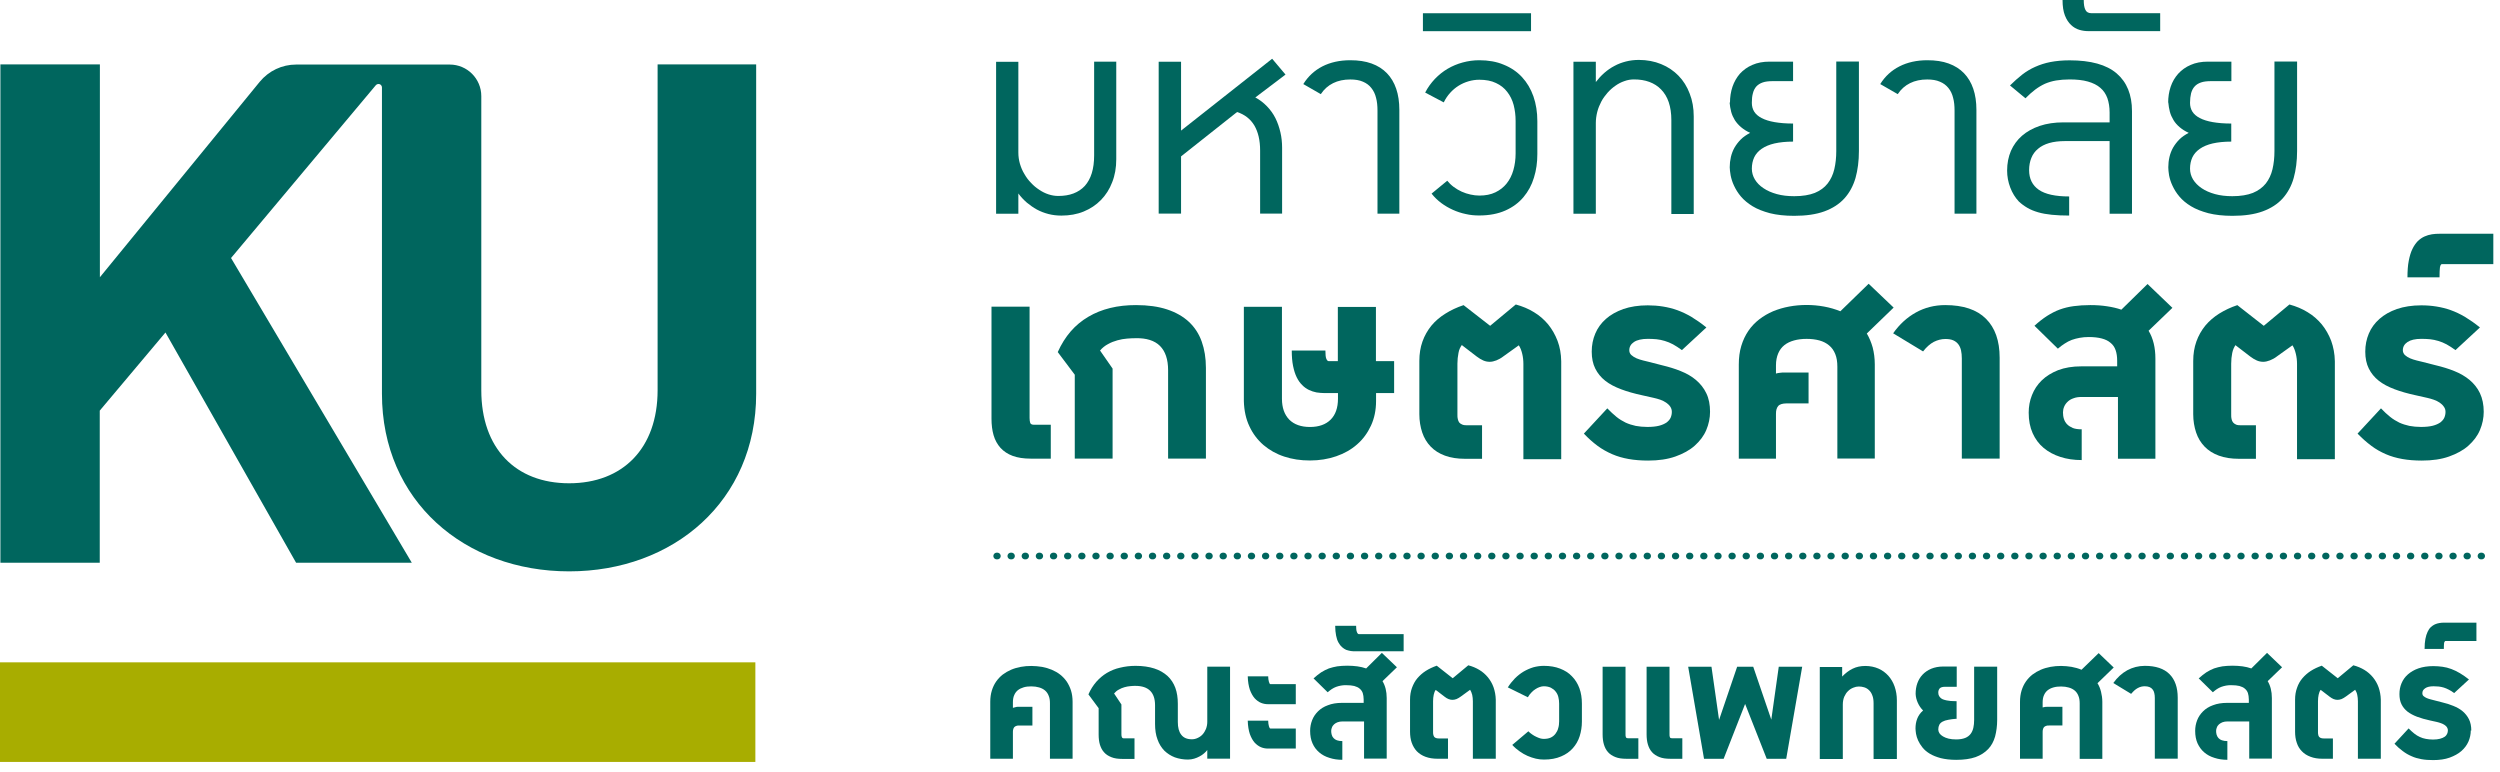
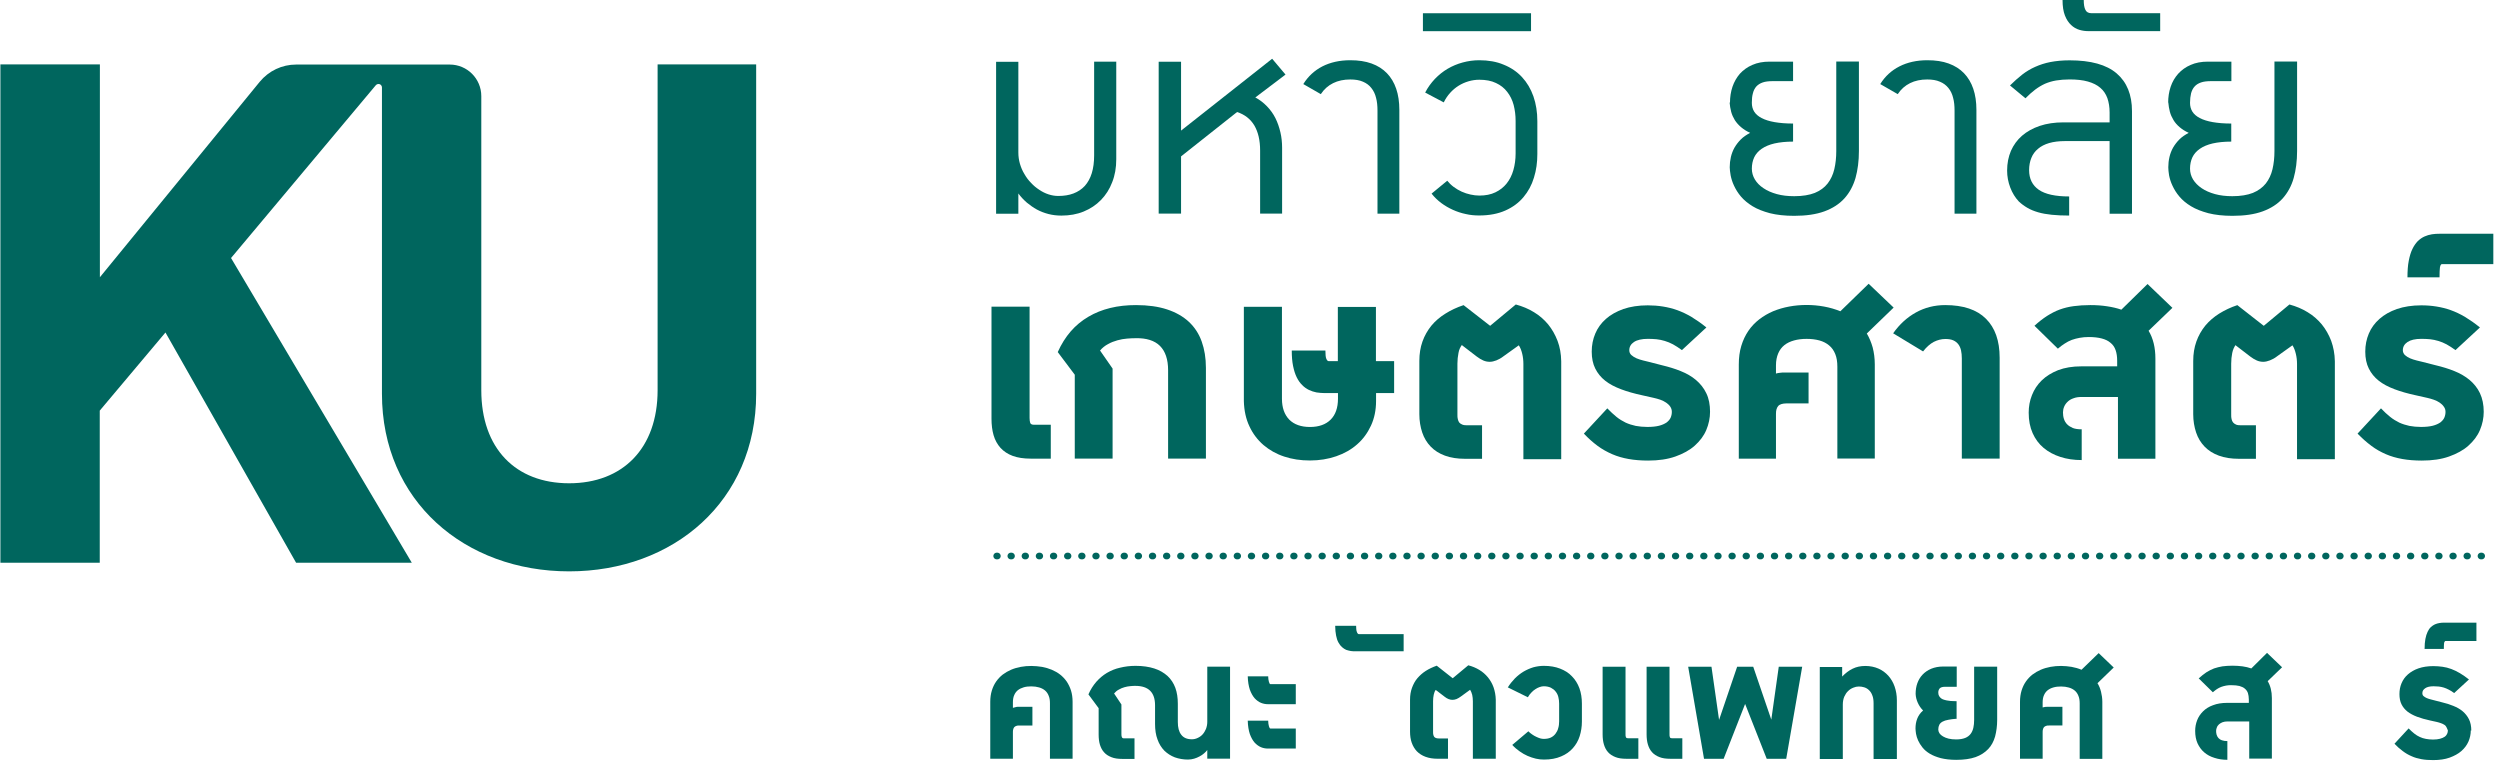
<svg xmlns="http://www.w3.org/2000/svg" width="191" height="59" viewBox="0 0 191 59" fill="none">
  <g clip-path="url(#clip0_9408_24)">
    <path d="M77.386 57.969H75.656V53.619C75.656 53.309 75.696 53.019 75.776 52.759C75.856 52.499 75.966 52.269 76.106 52.069C76.246 51.869 76.416 51.689 76.606 51.539C76.806 51.389 77.016 51.269 77.246 51.169C77.476 51.069 77.726 50.999 77.986 50.949C78.256 50.899 78.516 50.879 78.796 50.879C79.076 50.879 79.336 50.909 79.606 50.949C79.876 50.999 80.116 51.069 80.356 51.169C80.586 51.269 80.806 51.389 80.996 51.539C81.186 51.689 81.356 51.869 81.496 52.069C81.636 52.279 81.746 52.509 81.826 52.759C81.906 53.019 81.946 53.309 81.946 53.619V57.969H80.216V53.729C80.216 53.499 80.186 53.309 80.116 53.149C80.056 52.989 79.956 52.849 79.836 52.749C79.716 52.649 79.566 52.569 79.386 52.519C79.216 52.469 79.016 52.439 78.796 52.439C78.576 52.439 78.386 52.459 78.216 52.509C78.046 52.559 77.896 52.629 77.766 52.729C77.646 52.829 77.546 52.959 77.486 53.109C77.416 53.259 77.386 53.449 77.386 53.659V54.079C77.436 54.059 77.506 54.049 77.576 54.029C77.646 54.009 77.706 53.999 77.756 53.999H78.876V55.429H77.886C77.786 55.429 77.706 55.429 77.646 55.459C77.586 55.479 77.536 55.509 77.496 55.549C77.456 55.589 77.436 55.639 77.416 55.699C77.396 55.759 77.386 55.829 77.386 55.909V57.979V57.969Z" fill="#00665E" />
    <path d="M83.926 54.091L83.156 53.051C83.316 52.681 83.516 52.371 83.756 52.091C83.996 51.821 84.266 51.591 84.566 51.411C84.876 51.231 85.206 51.091 85.576 51.011C85.946 50.921 86.336 50.871 86.756 50.871C87.306 50.871 87.776 50.941 88.186 51.071C88.596 51.201 88.926 51.401 89.196 51.641C89.466 51.891 89.666 52.201 89.796 52.551C89.926 52.911 89.986 53.311 89.986 53.771V55.161C89.986 55.581 90.066 55.901 90.246 56.131C90.416 56.361 90.686 56.481 91.056 56.481C91.206 56.481 91.356 56.451 91.496 56.381C91.636 56.321 91.766 56.231 91.876 56.111C91.986 55.991 92.066 55.851 92.136 55.691C92.196 55.531 92.236 55.351 92.236 55.161V50.931H93.976V57.961H92.236V57.301C92.166 57.391 92.086 57.481 91.986 57.561C91.886 57.651 91.776 57.721 91.646 57.791C91.516 57.861 91.376 57.921 91.236 57.961C91.086 58.001 90.936 58.031 90.766 58.031C90.406 58.031 90.066 57.971 89.756 57.861C89.446 57.741 89.186 57.571 88.956 57.351C88.736 57.121 88.556 56.841 88.436 56.501C88.306 56.161 88.246 55.761 88.246 55.311V53.881C88.246 52.901 87.746 52.401 86.746 52.401C86.636 52.401 86.506 52.401 86.356 52.421C86.206 52.431 86.066 52.461 85.916 52.501C85.766 52.541 85.626 52.601 85.486 52.681C85.346 52.751 85.226 52.851 85.116 52.981L85.676 53.821V56.101C85.676 56.201 85.686 56.271 85.716 56.331C85.746 56.391 85.796 56.411 85.886 56.411H86.676V57.981H85.746C85.416 57.981 85.136 57.941 84.916 57.851C84.686 57.761 84.496 57.641 84.356 57.481C84.206 57.321 84.106 57.121 84.036 56.901C83.966 56.671 83.936 56.411 83.936 56.121V54.101L83.926 54.091Z" fill="#00665E" />
    <path d="M96.888 55.05C96.888 55.23 96.918 55.38 96.948 55.49C96.978 55.6 97.018 55.66 97.058 55.66H98.998V57.19H96.868C96.698 57.19 96.518 57.16 96.348 57.09C96.178 57.02 96.008 56.9 95.858 56.74C95.708 56.57 95.588 56.35 95.488 56.08C95.398 55.81 95.338 55.46 95.328 55.06H96.878L96.888 55.05ZM96.888 51.66C96.888 51.84 96.918 51.99 96.948 52.1C96.978 52.21 97.018 52.27 97.058 52.27H98.998V53.8H96.868C96.698 53.8 96.518 53.77 96.348 53.7C96.168 53.63 96.008 53.51 95.858 53.35C95.708 53.18 95.588 52.96 95.488 52.69C95.398 52.42 95.338 52.07 95.328 51.67H96.878L96.888 51.66Z" fill="#00665E" />
-     <path d="M104.244 55.119H102.564C102.424 55.119 102.304 55.139 102.194 55.179C102.094 55.219 101.994 55.269 101.924 55.339C101.854 55.409 101.794 55.479 101.764 55.569C101.724 55.659 101.704 55.749 101.704 55.839C101.704 55.939 101.714 56.039 101.744 56.139C101.774 56.239 101.814 56.319 101.884 56.389C101.944 56.459 102.034 56.519 102.144 56.559C102.254 56.599 102.394 56.619 102.554 56.619V58.049C102.194 58.049 101.864 57.999 101.564 57.899C101.264 57.809 101.004 57.669 100.784 57.479C100.574 57.299 100.394 57.069 100.274 56.789C100.154 56.519 100.094 56.199 100.094 55.839C100.094 55.559 100.144 55.289 100.244 55.029C100.344 54.769 100.494 54.549 100.694 54.349C100.894 54.149 101.144 53.989 101.454 53.879C101.754 53.759 102.114 53.699 102.524 53.699H104.184V53.439C104.184 53.249 104.154 53.089 104.114 52.949C104.064 52.809 103.984 52.699 103.874 52.609C103.774 52.519 103.634 52.459 103.464 52.409C103.294 52.369 103.104 52.349 102.864 52.349C102.714 52.349 102.564 52.349 102.444 52.379C102.314 52.399 102.194 52.439 102.074 52.479C101.964 52.519 101.854 52.579 101.744 52.649C101.644 52.719 101.534 52.799 101.434 52.889L100.354 51.829C100.554 51.649 100.744 51.499 100.934 51.369C101.124 51.249 101.324 51.149 101.524 51.069C101.724 50.999 101.944 50.949 102.164 50.909C102.394 50.879 102.654 50.859 102.934 50.859C103.214 50.859 103.464 50.879 103.704 50.909C103.944 50.939 104.164 50.999 104.374 51.069L105.574 49.879L106.724 50.979L105.624 52.039C105.834 52.389 105.944 52.819 105.944 53.329V57.959H104.214V55.109L104.244 55.119Z" fill="#00665E" />
    <path d="M103.608 47.809C103.608 47.889 103.608 47.969 103.618 48.049C103.618 48.129 103.638 48.199 103.658 48.259C103.678 48.319 103.698 48.369 103.728 48.399C103.758 48.439 103.788 48.449 103.828 48.449H107.238V49.759H103.568C103.448 49.759 103.328 49.759 103.208 49.739C103.088 49.719 102.968 49.689 102.848 49.649C102.738 49.599 102.628 49.529 102.528 49.439C102.428 49.349 102.338 49.239 102.258 49.089C102.178 48.949 102.118 48.769 102.078 48.559C102.038 48.349 102.008 48.099 102.008 47.809H103.598H103.608Z" fill="#00665E" />
    <path d="M109.697 52.698C109.617 52.798 109.567 52.928 109.537 53.078C109.507 53.228 109.487 53.388 109.487 53.568V55.918C109.487 55.998 109.487 56.068 109.507 56.138C109.517 56.198 109.547 56.258 109.577 56.298C109.607 56.338 109.657 56.368 109.717 56.388C109.777 56.408 109.857 56.418 109.937 56.418H110.627V57.968H109.837C109.477 57.968 109.177 57.918 108.907 57.818C108.637 57.718 108.427 57.578 108.247 57.398C108.077 57.218 107.947 56.998 107.857 56.748C107.767 56.498 107.727 56.208 107.727 55.898V53.448C107.727 53.118 107.777 52.818 107.877 52.548C107.977 52.278 108.107 52.028 108.287 51.818C108.467 51.608 108.677 51.418 108.927 51.258C109.177 51.098 109.457 50.968 109.767 50.858L110.987 51.818L112.177 50.828C112.487 50.908 112.767 51.028 113.017 51.178C113.267 51.328 113.487 51.518 113.677 51.748C113.857 51.968 114.007 52.228 114.107 52.508C114.207 52.798 114.267 53.108 114.277 53.448V57.968H112.527V53.568C112.527 53.398 112.507 53.238 112.477 53.088C112.437 52.938 112.387 52.808 112.317 52.698L111.617 53.208C111.497 53.298 111.387 53.358 111.277 53.408C111.167 53.448 111.067 53.468 110.967 53.468C110.867 53.468 110.767 53.448 110.667 53.408C110.567 53.368 110.467 53.308 110.367 53.228L109.687 52.708L109.697 52.698Z" fill="#00665E" />
    <path d="M115.188 52.531C115.347 52.271 115.537 52.041 115.737 51.831C115.947 51.621 116.167 51.451 116.397 51.311C116.637 51.171 116.887 51.061 117.147 50.981C117.407 50.911 117.677 50.871 117.947 50.871C118.417 50.871 118.827 50.941 119.188 51.081C119.548 51.221 119.857 51.411 120.097 51.671C120.347 51.921 120.537 52.231 120.667 52.581C120.797 52.941 120.857 53.331 120.857 53.761V55.131C120.857 55.521 120.797 55.891 120.688 56.241C120.578 56.591 120.397 56.901 120.167 57.161C119.927 57.431 119.627 57.641 119.267 57.791C118.897 57.951 118.467 58.031 117.957 58.031C117.757 58.031 117.547 58.011 117.337 57.961C117.127 57.911 116.917 57.841 116.707 57.751C116.497 57.661 116.297 57.541 116.097 57.401C115.897 57.261 115.707 57.101 115.537 56.911L116.767 55.871C116.857 55.961 116.947 56.041 117.057 56.111C117.157 56.181 117.258 56.241 117.368 56.291C117.468 56.341 117.577 56.381 117.667 56.411C117.767 56.441 117.857 56.451 117.947 56.451C118.147 56.451 118.328 56.421 118.478 56.351C118.628 56.281 118.747 56.181 118.837 56.061C118.927 55.941 119.008 55.801 119.048 55.631C119.098 55.471 119.118 55.291 119.118 55.111V53.751C119.118 53.581 119.097 53.411 119.057 53.251C119.017 53.091 118.947 52.951 118.847 52.831C118.757 52.711 118.637 52.621 118.487 52.541C118.337 52.471 118.157 52.431 117.947 52.431C117.847 52.431 117.737 52.451 117.627 52.491C117.517 52.531 117.407 52.581 117.307 52.651C117.197 52.721 117.097 52.801 116.997 52.911C116.897 53.011 116.808 53.131 116.728 53.271L115.188 52.511V52.531Z" fill="#00665E" />
    <path d="M125.78 50.941H127.55V56.091C127.55 56.191 127.55 56.261 127.58 56.321C127.6 56.381 127.65 56.401 127.74 56.401H128.53V57.971H127.61C127.28 57.971 127 57.931 126.78 57.841C126.55 57.751 126.36 57.631 126.22 57.471C126.07 57.311 125.97 57.111 125.9 56.881C125.83 56.651 125.8 56.391 125.8 56.111V50.941H125.78ZM122.43 50.941H124.19V56.091C124.19 56.191 124.19 56.261 124.22 56.321C124.24 56.381 124.3 56.401 124.39 56.401H125.17V57.971H124.25C123.92 57.971 123.64 57.931 123.42 57.841C123.19 57.751 123 57.631 122.86 57.471C122.71 57.311 122.61 57.111 122.54 56.881C122.47 56.651 122.44 56.391 122.44 56.111V50.941H122.43Z" fill="#00665E" />
    <path d="M133.947 50.941L135.327 54.981L135.897 50.941H137.687L136.467 57.971H134.977L133.327 53.781L131.687 57.971H130.187L128.977 50.941H130.757L131.337 55.001L132.717 50.941H133.947Z" fill="#00665E" />
    <path d="M143.141 57.969V53.729C143.141 53.489 143.111 53.279 143.041 53.119C142.981 52.949 142.891 52.819 142.781 52.719C142.681 52.619 142.551 52.549 142.421 52.509C142.291 52.469 142.151 52.449 142.011 52.449C141.871 52.449 141.731 52.479 141.591 52.539C141.441 52.599 141.311 52.679 141.191 52.799C141.071 52.909 140.981 53.059 140.901 53.229C140.831 53.399 140.791 53.599 140.791 53.829V57.989H139.031V50.959H140.741V51.689C140.991 51.429 141.251 51.229 141.541 51.089C141.821 50.949 142.151 50.879 142.511 50.879C142.871 50.879 143.211 50.949 143.511 51.079C143.811 51.209 144.061 51.399 144.271 51.629C144.481 51.869 144.641 52.139 144.751 52.459C144.861 52.779 144.921 53.129 144.921 53.499V57.989H143.151L143.141 57.969Z" fill="#00665E" />
    <path d="M149.494 54.912C149.244 54.932 149.034 54.952 148.854 54.992C148.674 55.022 148.524 55.072 148.414 55.132C148.304 55.192 148.214 55.272 148.164 55.372C148.114 55.472 148.084 55.592 148.084 55.732C148.084 55.832 148.114 55.922 148.174 56.022C148.234 56.112 148.324 56.192 148.444 56.262C148.564 56.332 148.704 56.392 148.874 56.432C149.044 56.472 149.234 56.492 149.454 56.492C149.724 56.492 149.954 56.452 150.134 56.382C150.314 56.312 150.454 56.202 150.554 56.072C150.654 55.942 150.724 55.782 150.764 55.602C150.804 55.422 150.824 55.222 150.824 55.002V50.932H152.584V55.002C152.584 55.472 152.524 55.892 152.424 56.272C152.314 56.652 152.144 56.972 151.894 57.232C151.644 57.492 151.324 57.702 150.934 57.842C150.534 57.982 150.044 58.052 149.454 58.052C148.994 58.052 148.604 58.002 148.274 57.922C147.944 57.832 147.664 57.722 147.434 57.582C147.204 57.442 147.014 57.282 146.874 57.102C146.734 56.922 146.624 56.752 146.544 56.572C146.464 56.392 146.414 56.232 146.384 56.062C146.364 55.902 146.344 55.762 146.344 55.662C146.344 55.392 146.384 55.142 146.474 54.912C146.564 54.682 146.704 54.472 146.924 54.282C146.754 54.112 146.624 53.922 146.524 53.702C146.424 53.482 146.364 53.252 146.354 53.012C146.354 52.722 146.394 52.452 146.484 52.202C146.574 51.952 146.704 51.732 146.884 51.542C147.064 51.352 147.284 51.202 147.544 51.092C147.814 50.982 148.114 50.922 148.464 50.922H149.494V52.472H148.584C148.404 52.472 148.284 52.512 148.204 52.582C148.134 52.662 148.084 52.762 148.084 52.902C148.084 53.012 148.104 53.102 148.144 53.172C148.184 53.242 148.244 53.312 148.314 53.362C148.384 53.412 148.474 53.452 148.564 53.472C148.664 53.502 148.764 53.522 148.864 53.532C148.974 53.552 149.074 53.562 149.184 53.562C149.284 53.562 149.394 53.562 149.484 53.572V54.872L149.494 54.912Z" fill="#00665E" />
    <path d="M156.058 57.968H154.328V53.618C154.328 53.308 154.368 53.018 154.448 52.758C154.528 52.498 154.638 52.268 154.778 52.068C154.918 51.868 155.088 51.688 155.278 51.538C155.478 51.388 155.688 51.268 155.918 51.168C156.148 51.068 156.398 50.998 156.658 50.948C156.928 50.898 157.188 50.878 157.468 50.878C157.748 50.878 158.008 50.908 158.268 50.948C158.538 50.998 158.788 51.068 159.028 51.168L160.338 49.898L161.488 50.998L160.248 52.198C160.368 52.388 160.458 52.608 160.518 52.848C160.578 53.088 160.618 53.348 160.618 53.628V57.978H158.888V53.738C158.888 53.508 158.858 53.318 158.788 53.158C158.728 52.998 158.628 52.858 158.508 52.758C158.388 52.658 158.238 52.578 158.058 52.528C157.888 52.478 157.688 52.448 157.468 52.448C157.248 52.448 157.058 52.468 156.888 52.518C156.708 52.568 156.568 52.638 156.438 52.738C156.318 52.838 156.218 52.968 156.158 53.118C156.088 53.268 156.058 53.458 156.058 53.668V54.048C156.118 54.028 156.178 54.018 156.248 54.008C156.318 54.008 156.378 53.998 156.428 53.998H157.568V55.428H156.558C156.458 55.428 156.378 55.428 156.318 55.458C156.258 55.478 156.208 55.508 156.168 55.548C156.128 55.588 156.108 55.638 156.088 55.698C156.068 55.758 156.058 55.828 156.058 55.908V57.978V57.968Z" fill="#00665E" />
-     <path d="M161.458 52.181C161.758 51.761 162.108 51.441 162.518 51.211C162.928 50.991 163.377 50.871 163.867 50.871C164.697 50.871 165.327 51.081 165.747 51.501C166.167 51.921 166.378 52.521 166.378 53.301V57.961H164.628V53.331C164.628 53.191 164.617 53.061 164.587 52.951C164.567 52.841 164.518 52.741 164.458 52.671C164.398 52.591 164.317 52.531 164.217 52.491C164.117 52.451 163.997 52.431 163.857 52.431C163.677 52.431 163.498 52.471 163.318 52.571C163.148 52.661 162.988 52.811 162.818 53.011L161.438 52.171L161.458 52.181Z" fill="#00665E" />
    <path d="M171.851 55.119H170.171C170.031 55.119 169.911 55.139 169.801 55.179C169.701 55.219 169.611 55.269 169.531 55.339C169.461 55.409 169.401 55.479 169.371 55.569C169.331 55.659 169.311 55.749 169.311 55.839C169.311 55.939 169.321 56.039 169.351 56.139C169.381 56.239 169.431 56.319 169.491 56.389C169.561 56.459 169.641 56.519 169.761 56.559C169.871 56.599 170.011 56.619 170.171 56.619V58.049C169.811 58.049 169.481 57.999 169.181 57.899C168.881 57.809 168.621 57.669 168.401 57.479C168.191 57.299 168.021 57.069 167.891 56.789C167.771 56.519 167.711 56.199 167.711 55.839C167.711 55.559 167.761 55.289 167.861 55.029C167.961 54.769 168.111 54.549 168.311 54.349C168.511 54.149 168.761 53.989 169.071 53.879C169.381 53.759 169.741 53.699 170.151 53.699H171.811V53.439C171.811 53.249 171.781 53.089 171.741 52.949C171.691 52.809 171.611 52.699 171.501 52.609C171.401 52.519 171.261 52.459 171.091 52.409C170.921 52.369 170.731 52.349 170.491 52.349C170.341 52.349 170.191 52.349 170.071 52.379C169.941 52.399 169.821 52.439 169.701 52.479C169.591 52.519 169.481 52.579 169.371 52.649C169.271 52.719 169.161 52.799 169.061 52.889L167.981 51.829C168.181 51.649 168.371 51.499 168.561 51.369C168.751 51.249 168.951 51.149 169.151 51.069C169.351 50.999 169.571 50.949 169.791 50.909C170.021 50.879 170.281 50.859 170.561 50.859C170.841 50.859 171.091 50.879 171.331 50.909C171.571 50.939 171.791 50.999 172.001 51.069L173.201 49.879L174.351 50.979L173.251 52.039C173.461 52.389 173.571 52.819 173.571 53.329V57.959H171.841V55.109L171.851 55.119Z" fill="#00665E" />
-     <path d="M177.304 52.698C177.224 52.798 177.174 52.928 177.144 53.078C177.114 53.228 177.094 53.388 177.094 53.568V55.918C177.094 55.998 177.094 56.068 177.114 56.138C177.124 56.198 177.144 56.258 177.184 56.298C177.224 56.338 177.264 56.368 177.324 56.388C177.384 56.408 177.464 56.418 177.554 56.418H178.234V57.968H177.444C177.084 57.968 176.784 57.918 176.524 57.818C176.254 57.718 176.034 57.578 175.864 57.398C175.684 57.218 175.554 56.998 175.474 56.748C175.384 56.498 175.344 56.208 175.344 55.898V53.448C175.344 53.118 175.394 52.818 175.494 52.548C175.584 52.278 175.724 52.028 175.904 51.818C176.084 51.608 176.294 51.418 176.544 51.258C176.794 51.098 177.074 50.968 177.384 50.858L178.604 51.818L179.794 50.828C180.104 50.908 180.384 51.028 180.634 51.178C180.884 51.328 181.104 51.518 181.294 51.748C181.474 51.968 181.624 52.228 181.724 52.508C181.824 52.798 181.884 53.108 181.894 53.448V57.968H180.144V53.568C180.144 53.398 180.124 53.238 180.094 53.088C180.064 52.938 180.004 52.808 179.934 52.698L179.234 53.208C179.114 53.298 179.004 53.358 178.894 53.408C178.784 53.448 178.684 53.468 178.584 53.468C178.484 53.468 178.384 53.448 178.284 53.408C178.194 53.368 178.084 53.308 177.984 53.228L177.304 52.708V52.698Z" fill="#00665E" />
-     <path d="M188.768 55.801C188.768 56.101 188.707 56.381 188.587 56.661C188.467 56.931 188.288 57.171 188.048 57.381C187.808 57.591 187.508 57.751 187.158 57.881C186.798 58.011 186.377 58.071 185.897 58.071C185.567 58.071 185.267 58.051 184.997 58.001C184.727 57.951 184.468 57.881 184.238 57.771C183.998 57.671 183.778 57.541 183.568 57.381C183.348 57.221 183.147 57.041 182.938 56.821L184.018 55.651C184.168 55.801 184.307 55.931 184.447 56.041C184.587 56.151 184.727 56.241 184.867 56.301C185.017 56.371 185.167 56.421 185.337 56.451C185.497 56.481 185.688 56.501 185.878 56.501C186.098 56.501 186.267 56.481 186.417 56.441C186.567 56.401 186.678 56.351 186.768 56.291C186.858 56.231 186.918 56.151 186.958 56.071C186.998 55.981 187.018 55.901 187.018 55.801C187.018 55.701 186.987 55.631 186.947 55.561C186.897 55.491 186.837 55.431 186.757 55.381C186.677 55.331 186.588 55.281 186.488 55.251C186.388 55.221 186.288 55.191 186.188 55.161L185.647 55.041C185.287 54.961 184.957 54.871 184.667 54.761C184.377 54.651 184.138 54.521 183.938 54.371C183.737 54.211 183.587 54.031 183.477 53.811C183.367 53.591 183.318 53.331 183.318 53.031C183.318 52.731 183.367 52.461 183.477 52.201C183.587 51.941 183.747 51.711 183.967 51.521C184.187 51.331 184.457 51.171 184.777 51.061C185.097 50.951 185.478 50.891 185.908 50.891C186.148 50.891 186.387 50.911 186.607 50.941C186.837 50.971 187.057 51.031 187.277 51.111C187.497 51.191 187.718 51.301 187.938 51.431C188.157 51.561 188.388 51.721 188.628 51.911L187.497 52.951C187.347 52.841 187.217 52.751 187.087 52.691C186.957 52.621 186.828 52.571 186.708 52.531C186.588 52.491 186.457 52.471 186.327 52.451C186.197 52.441 186.067 52.431 185.927 52.431C185.647 52.431 185.427 52.481 185.287 52.581C185.137 52.681 185.068 52.801 185.068 52.961C185.068 53.051 185.098 53.131 185.158 53.181C185.228 53.241 185.307 53.291 185.397 53.331C185.487 53.371 185.587 53.401 185.697 53.431C185.807 53.461 185.887 53.481 185.967 53.501L186.587 53.661C186.887 53.731 187.178 53.821 187.438 53.931C187.708 54.041 187.947 54.171 188.147 54.341C188.347 54.511 188.508 54.711 188.628 54.951C188.748 55.191 188.807 55.481 188.807 55.821" fill="#00665E" />
+     <path d="M188.768 55.801C188.768 56.101 188.707 56.381 188.587 56.661C188.467 56.931 188.288 57.171 188.048 57.381C187.808 57.591 187.508 57.751 187.158 57.881C186.798 58.011 186.377 58.071 185.897 58.071C185.567 58.071 185.267 58.051 184.997 58.001C184.727 57.951 184.468 57.881 184.238 57.771C183.998 57.671 183.778 57.541 183.568 57.381C183.348 57.221 183.147 57.041 182.938 56.821L184.018 55.651C184.168 55.801 184.307 55.931 184.447 56.041C184.587 56.151 184.727 56.241 184.867 56.301C185.017 56.371 185.167 56.421 185.337 56.451C185.497 56.481 185.688 56.501 185.878 56.501C186.098 56.501 186.267 56.481 186.417 56.441C186.567 56.401 186.678 56.351 186.768 56.291C186.858 56.231 186.918 56.151 186.958 56.071C186.998 55.981 187.018 55.901 187.018 55.801C186.897 55.491 186.837 55.431 186.757 55.381C186.677 55.331 186.588 55.281 186.488 55.251C186.388 55.221 186.288 55.191 186.188 55.161L185.647 55.041C185.287 54.961 184.957 54.871 184.667 54.761C184.377 54.651 184.138 54.521 183.938 54.371C183.737 54.211 183.587 54.031 183.477 53.811C183.367 53.591 183.318 53.331 183.318 53.031C183.318 52.731 183.367 52.461 183.477 52.201C183.587 51.941 183.747 51.711 183.967 51.521C184.187 51.331 184.457 51.171 184.777 51.061C185.097 50.951 185.478 50.891 185.908 50.891C186.148 50.891 186.387 50.911 186.607 50.941C186.837 50.971 187.057 51.031 187.277 51.111C187.497 51.191 187.718 51.301 187.938 51.431C188.157 51.561 188.388 51.721 188.628 51.911L187.497 52.951C187.347 52.841 187.217 52.751 187.087 52.691C186.957 52.621 186.828 52.571 186.708 52.531C186.588 52.491 186.457 52.471 186.327 52.451C186.197 52.441 186.067 52.431 185.927 52.431C185.647 52.431 185.427 52.481 185.287 52.581C185.137 52.681 185.068 52.801 185.068 52.961C185.068 53.051 185.098 53.131 185.158 53.181C185.228 53.241 185.307 53.291 185.397 53.331C185.487 53.371 185.587 53.401 185.697 53.431C185.807 53.461 185.887 53.481 185.967 53.501L186.587 53.661C186.887 53.731 187.178 53.821 187.438 53.931C187.708 54.041 187.947 54.171 188.147 54.341C188.347 54.511 188.508 54.711 188.628 54.951C188.748 55.191 188.807 55.481 188.807 55.821" fill="#00665E" />
    <path d="M185.239 49.59C185.239 49.29 185.259 49.03 185.299 48.82C185.339 48.6 185.399 48.42 185.469 48.27C185.539 48.12 185.619 48 185.719 47.91C185.819 47.82 185.919 47.75 186.029 47.7C186.139 47.65 186.259 47.62 186.369 47.6C186.489 47.58 186.609 47.57 186.719 47.57H189.199V48.97H186.819C186.819 48.97 186.749 49.02 186.729 49.12C186.719 49.22 186.709 49.38 186.709 49.58H185.219L185.239 49.59Z" fill="#00665E" />
    <path d="M85.282 4.721V12.171C85.282 12.811 85.182 13.391 84.972 13.921C84.772 14.451 84.482 14.901 84.112 15.281C83.742 15.661 83.302 15.951 82.792 16.161C82.282 16.371 81.712 16.471 81.092 16.471C80.742 16.471 80.412 16.431 80.102 16.351C79.792 16.271 79.502 16.161 79.222 16.011C78.952 15.861 78.692 15.681 78.452 15.481C78.212 15.271 77.992 15.041 77.802 14.781V16.331H76.102V4.721H77.802V11.651C77.802 11.951 77.842 12.231 77.922 12.511C78.002 12.781 78.112 13.051 78.262 13.291C78.402 13.541 78.572 13.771 78.772 13.971C78.962 14.181 79.172 14.351 79.402 14.501C79.622 14.651 79.862 14.771 80.112 14.851C80.362 14.931 80.602 14.971 80.852 14.971C81.282 14.971 81.672 14.911 82.012 14.781C82.352 14.651 82.642 14.461 82.882 14.201C83.112 13.941 83.292 13.621 83.412 13.231C83.532 12.841 83.592 12.391 83.592 11.871V4.711H85.302L85.282 4.721Z" fill="#00665E" />
    <path d="M95.893 7.438C96.233 7.618 96.533 7.848 96.793 8.118C97.053 8.388 97.273 8.688 97.443 9.028C97.613 9.368 97.733 9.728 97.823 10.108C97.913 10.488 97.953 10.888 97.953 11.288V16.318H96.273V11.488C96.273 10.718 96.123 10.088 95.833 9.588C95.533 9.088 95.093 8.748 94.513 8.558L90.233 11.948V16.318H88.523V4.718H90.233V9.978L97.193 4.488L98.213 5.698L95.903 7.448L95.893 7.438Z" fill="#00665E" />
    <path d="M99.58 6.412C99.94 5.832 100.43 5.382 101.03 5.072C101.64 4.762 102.35 4.602 103.16 4.602C103.78 4.602 104.32 4.682 104.79 4.852C105.26 5.022 105.65 5.272 105.96 5.592C106.27 5.912 106.51 6.312 106.67 6.782C106.83 7.252 106.91 7.792 106.91 8.392V16.322H105.24V8.452C105.24 8.092 105.21 7.762 105.13 7.472C105.06 7.182 104.94 6.932 104.77 6.722C104.61 6.512 104.39 6.352 104.13 6.242C103.86 6.122 103.54 6.072 103.16 6.072C102.67 6.072 102.23 6.162 101.85 6.352C101.47 6.542 101.16 6.812 100.91 7.192L99.57 6.422L99.58 6.412Z" fill="#00665E" />
    <path d="M110.563 13.802C110.713 13.982 110.873 14.142 111.063 14.282C111.253 14.422 111.453 14.542 111.673 14.642C111.893 14.742 112.113 14.812 112.343 14.862C112.573 14.912 112.793 14.942 113.023 14.942C113.493 14.942 113.903 14.862 114.253 14.692C114.603 14.522 114.883 14.302 115.113 14.012C115.343 13.722 115.513 13.382 115.623 12.992C115.733 12.602 115.793 12.182 115.793 11.722V9.242C115.793 8.812 115.743 8.412 115.643 8.022C115.543 7.642 115.373 7.302 115.153 7.022C114.933 6.732 114.643 6.502 114.293 6.342C113.943 6.172 113.513 6.092 113.023 6.092C112.743 6.092 112.463 6.132 112.193 6.212C111.923 6.292 111.673 6.402 111.433 6.552C111.193 6.702 110.983 6.882 110.793 7.092C110.603 7.302 110.433 7.552 110.303 7.822L108.883 7.072C109.083 6.682 109.333 6.342 109.623 6.032C109.923 5.722 110.243 5.462 110.603 5.252C110.963 5.042 111.343 4.882 111.753 4.772C112.163 4.662 112.583 4.602 113.013 4.602C113.713 4.602 114.343 4.712 114.883 4.942C115.433 5.162 115.903 5.482 116.283 5.892C116.663 6.302 116.953 6.792 117.153 7.362C117.353 7.932 117.453 8.572 117.453 9.262V11.772C117.453 12.402 117.373 13.002 117.193 13.572C117.023 14.142 116.753 14.632 116.393 15.062C116.033 15.492 115.573 15.832 115.013 16.082C114.453 16.332 113.783 16.462 113.003 16.462C112.663 16.462 112.323 16.432 111.983 16.352C111.643 16.282 111.313 16.172 111.003 16.032C110.693 15.892 110.393 15.722 110.113 15.512C109.833 15.302 109.583 15.062 109.373 14.792L110.563 13.812V13.802Z" fill="#00665E" />
    <path d="M116.971 1.012H108.711V2.382H116.971V1.012Z" fill="#00665E" />
-     <path d="M127.691 16.328V9.168C127.691 8.648 127.621 8.198 127.491 7.808C127.361 7.418 127.161 7.098 126.911 6.838C126.661 6.578 126.361 6.388 126.011 6.258C125.661 6.128 125.271 6.068 124.831 6.068C124.591 6.068 124.341 6.108 124.101 6.198C123.861 6.278 123.631 6.398 123.421 6.548C123.201 6.698 123.001 6.878 122.821 7.078C122.641 7.288 122.471 7.508 122.341 7.758C122.211 8.008 122.101 8.268 122.031 8.548C121.961 8.828 121.921 9.108 121.921 9.398V16.328H120.211V4.718H121.921V6.268C122.121 6.008 122.331 5.778 122.571 5.568C122.811 5.358 123.071 5.178 123.341 5.038C123.611 4.888 123.911 4.778 124.221 4.698C124.531 4.618 124.861 4.578 125.211 4.578C125.831 4.578 126.401 4.688 126.911 4.898C127.431 5.108 127.871 5.408 128.241 5.788C128.611 6.168 128.891 6.618 129.091 7.148C129.301 7.678 129.401 8.258 129.401 8.898V16.348H127.691V16.328Z" fill="#00665E" />
    <path d="M132.171 7.849C132.171 7.419 132.231 7.019 132.361 6.629C132.491 6.249 132.681 5.919 132.931 5.629C133.191 5.349 133.501 5.119 133.881 4.959C134.261 4.789 134.701 4.709 135.201 4.709H136.991V6.199H135.431C135.131 6.199 134.871 6.229 134.671 6.299C134.471 6.369 134.311 6.469 134.181 6.609C134.061 6.749 133.971 6.919 133.921 7.129C133.861 7.339 133.841 7.579 133.841 7.859C133.841 8.109 133.901 8.339 134.021 8.529C134.141 8.719 134.331 8.889 134.591 9.019C134.851 9.159 135.181 9.259 135.571 9.329C135.971 9.399 136.441 9.439 136.991 9.439V10.819C136.441 10.819 135.971 10.869 135.571 10.959C135.181 11.049 134.851 11.189 134.591 11.369C134.331 11.549 134.141 11.769 134.021 12.019C133.901 12.279 133.841 12.569 133.841 12.889C133.841 13.179 133.921 13.459 134.071 13.709C134.221 13.959 134.441 14.189 134.731 14.379C135.011 14.569 135.351 14.719 135.751 14.829C136.151 14.939 136.591 14.989 137.081 14.989C137.721 14.989 138.241 14.899 138.651 14.739C139.061 14.569 139.391 14.329 139.631 14.019C139.871 13.709 140.041 13.349 140.141 12.929C140.241 12.509 140.291 12.039 140.291 11.539V4.699H142.021V11.539C142.021 12.299 141.931 12.989 141.761 13.599C141.581 14.209 141.301 14.729 140.911 15.159C140.521 15.589 140.011 15.919 139.381 16.149C138.751 16.379 137.981 16.489 137.071 16.489C136.361 16.489 135.741 16.419 135.221 16.289C134.701 16.149 134.261 15.979 133.901 15.759C133.541 15.539 133.241 15.289 133.011 15.019C132.781 14.749 132.611 14.469 132.481 14.189C132.351 13.919 132.271 13.649 132.221 13.399C132.181 13.149 132.151 12.939 132.151 12.779C132.151 12.509 132.181 12.249 132.241 11.989C132.301 11.739 132.391 11.499 132.521 11.269C132.651 11.049 132.811 10.839 133.001 10.649C133.191 10.459 133.431 10.299 133.711 10.149C133.441 10.029 133.211 9.879 133.021 9.719C132.831 9.559 132.671 9.379 132.541 9.179C132.421 8.979 132.321 8.769 132.261 8.539C132.201 8.309 132.161 8.069 132.141 7.819" fill="#00665E" />
    <path d="M143.658 6.412C144.018 5.832 144.508 5.382 145.118 5.072C145.728 4.762 146.438 4.602 147.248 4.602C147.868 4.602 148.418 4.682 148.878 4.852C149.348 5.022 149.738 5.272 150.048 5.592C150.358 5.912 150.598 6.312 150.758 6.782C150.918 7.252 150.998 7.792 150.998 8.392V16.322H149.328V8.452C149.328 8.092 149.298 7.762 149.218 7.472C149.148 7.182 149.028 6.932 148.858 6.722C148.688 6.512 148.478 6.352 148.208 6.242C147.938 6.122 147.618 6.072 147.238 6.072C146.748 6.072 146.308 6.162 145.928 6.352C145.548 6.542 145.238 6.812 144.988 7.192L143.648 6.422L143.658 6.412Z" fill="#00665E" />
    <path d="M158.084 16.469C157.584 16.469 157.144 16.449 156.754 16.409C156.364 16.369 156.024 16.309 155.714 16.219C155.404 16.129 155.134 16.019 154.894 15.879C154.654 15.739 154.434 15.579 154.234 15.389C153.964 15.099 153.744 14.749 153.584 14.329C153.424 13.909 153.344 13.479 153.344 13.029C153.344 12.479 153.444 11.979 153.634 11.529C153.834 11.079 154.114 10.689 154.484 10.369C154.854 10.049 155.304 9.799 155.834 9.619C156.364 9.439 156.974 9.349 157.654 9.349H161.174V8.599C161.174 8.179 161.114 7.819 161.004 7.499C160.884 7.179 160.714 6.919 160.464 6.709C160.224 6.499 159.904 6.339 159.514 6.229C159.124 6.119 158.664 6.069 158.114 6.069C157.734 6.069 157.394 6.099 157.084 6.149C156.784 6.199 156.494 6.289 156.234 6.399C155.974 6.519 155.724 6.669 155.484 6.849C155.244 7.029 155.004 7.249 154.744 7.509L153.564 6.529C153.874 6.219 154.184 5.949 154.484 5.709C154.794 5.469 155.124 5.269 155.484 5.109C155.844 4.949 156.234 4.819 156.654 4.739C157.074 4.659 157.564 4.609 158.114 4.609C159.734 4.609 160.934 4.939 161.714 5.609C162.494 6.279 162.884 7.239 162.884 8.489V16.329H161.174V10.779H157.764C157.304 10.779 156.904 10.829 156.554 10.929C156.214 11.029 155.924 11.179 155.704 11.369C155.474 11.559 155.304 11.789 155.194 12.069C155.084 12.339 155.024 12.649 155.024 12.999C155.024 13.659 155.274 14.159 155.764 14.499C156.254 14.839 157.034 15.009 158.084 15.009V16.469Z" fill="#00665E" />
    <path d="M159.198 -0.002C159.198 0.338 159.238 0.588 159.328 0.758C159.408 0.928 159.568 1.008 159.778 1.008H165.038V2.378H159.548C159.318 2.378 159.088 2.348 158.858 2.278C158.628 2.208 158.418 2.088 158.228 1.908C158.038 1.728 157.878 1.488 157.758 1.178C157.638 0.868 157.578 0.478 157.578 -0.012H159.188L159.198 -0.002Z" fill="#00665E" />
    <path d="M165.648 7.849C165.648 7.419 165.708 7.019 165.838 6.629C165.968 6.249 166.158 5.919 166.418 5.629C166.678 5.349 166.988 5.119 167.368 4.959C167.748 4.789 168.188 4.709 168.688 4.709H170.478V6.199H168.918C168.618 6.199 168.358 6.229 168.158 6.299C167.958 6.369 167.788 6.469 167.668 6.609C167.538 6.749 167.458 6.919 167.398 7.129C167.348 7.339 167.318 7.579 167.318 7.859C167.318 8.109 167.378 8.339 167.498 8.529C167.618 8.719 167.808 8.889 168.068 9.019C168.328 9.159 168.658 9.259 169.048 9.329C169.448 9.399 169.918 9.439 170.468 9.439V10.819C169.918 10.819 169.448 10.869 169.048 10.959C168.658 11.049 168.328 11.189 168.068 11.369C167.808 11.549 167.618 11.769 167.498 12.019C167.378 12.279 167.318 12.569 167.318 12.889C167.318 13.179 167.398 13.459 167.548 13.709C167.708 13.969 167.928 14.189 168.208 14.379C168.488 14.569 168.828 14.719 169.228 14.829C169.628 14.939 170.068 14.989 170.548 14.989C171.188 14.989 171.708 14.899 172.118 14.739C172.528 14.569 172.858 14.329 173.108 14.019C173.348 13.709 173.518 13.349 173.618 12.929C173.718 12.509 173.768 12.039 173.768 11.539V4.699H175.498V11.539C175.498 12.299 175.408 12.989 175.238 13.599C175.068 14.209 174.778 14.729 174.398 15.159C174.008 15.589 173.498 15.919 172.868 16.149C172.238 16.379 171.468 16.489 170.558 16.489C169.848 16.489 169.238 16.419 168.718 16.289C168.198 16.149 167.758 15.979 167.398 15.759C167.028 15.539 166.738 15.289 166.508 15.019C166.278 14.749 166.108 14.469 165.978 14.189C165.848 13.919 165.768 13.649 165.718 13.399C165.678 13.149 165.658 12.939 165.658 12.779C165.658 12.509 165.688 12.249 165.748 11.989C165.808 11.739 165.898 11.499 166.028 11.269C166.158 11.049 166.318 10.839 166.508 10.649C166.698 10.459 166.938 10.299 167.218 10.149C166.948 10.029 166.718 9.879 166.528 9.719C166.338 9.559 166.178 9.379 166.058 9.179C165.938 8.979 165.838 8.769 165.778 8.539C165.718 8.309 165.678 8.069 165.658 7.819" fill="#00665E" />
    <path d="M75.75 23.43H78.66V31.94C78.66 32.1 78.68 32.22 78.71 32.31C78.74 32.4 78.84 32.45 78.98 32.45H80.28V35.04H78.75C78.21 35.04 77.75 34.97 77.37 34.83C76.99 34.69 76.68 34.48 76.44 34.22C76.2 33.95 76.02 33.63 75.91 33.25C75.8 32.87 75.75 32.45 75.75 31.97V23.43Z" fill="#00665E" />
    <path d="M85.002 28.169V35.039H82.112V28.629L80.812 26.899C81.082 26.299 81.412 25.769 81.802 25.319C82.192 24.869 82.642 24.499 83.153 24.199C83.662 23.899 84.213 23.679 84.823 23.529C85.433 23.379 86.093 23.309 86.793 23.309C87.703 23.309 88.493 23.419 89.162 23.639C89.832 23.859 90.392 24.179 90.832 24.589C91.272 24.999 91.603 25.509 91.812 26.099C92.022 26.689 92.132 27.359 92.132 28.109V35.039H89.243V28.279C89.243 27.459 89.032 26.839 88.623 26.429C88.213 26.019 87.582 25.819 86.763 25.839C86.562 25.839 86.343 25.849 86.103 25.869C85.862 25.889 85.623 25.929 85.373 25.999C85.123 26.069 84.882 26.159 84.653 26.289C84.422 26.409 84.213 26.579 84.043 26.779L85.002 28.159V28.169Z" fill="#00665E" />
    <path d="M105.131 30.011V30.641C105.131 31.331 105.001 31.961 104.741 32.521C104.481 33.081 104.131 33.561 103.681 33.951C103.231 34.351 102.691 34.651 102.081 34.861C101.471 35.071 100.801 35.181 100.081 35.181C99.361 35.181 98.711 35.081 98.111 34.881C97.501 34.681 96.981 34.381 96.531 34.001C96.081 33.611 95.721 33.141 95.461 32.581C95.191 32.021 95.051 31.371 95.031 30.651V23.441H97.941V30.461C97.941 31.151 98.131 31.681 98.501 32.061C98.871 32.431 99.401 32.621 100.081 32.621C100.761 32.621 101.291 32.431 101.661 32.061C102.031 31.691 102.221 31.161 102.221 30.461V30.031H101.181C100.981 30.031 100.791 30.011 100.581 29.981C100.381 29.941 100.191 29.881 100.001 29.791C99.821 29.701 99.641 29.581 99.491 29.421C99.331 29.271 99.191 29.071 99.071 28.831C98.951 28.591 98.861 28.301 98.791 27.961C98.721 27.621 98.691 27.231 98.691 26.781H101.261C101.261 27.081 101.281 27.301 101.331 27.411C101.381 27.531 101.441 27.591 101.511 27.591H102.211V23.451H105.121V27.591H106.511V30.031H105.121L105.131 30.011Z" fill="#00665E" />
    <path d="M111.697 26.342C111.567 26.512 111.467 26.722 111.427 26.972C111.377 27.222 111.347 27.492 111.347 27.782V31.662C111.347 31.802 111.347 31.922 111.377 32.022C111.397 32.122 111.437 32.212 111.487 32.282C111.547 32.352 111.628 32.402 111.728 32.442C111.828 32.482 111.947 32.492 112.097 32.492H113.228V35.052H111.927C111.347 35.052 110.827 34.972 110.397 34.812C109.957 34.652 109.597 34.422 109.307 34.122C109.017 33.822 108.798 33.462 108.658 33.042C108.518 32.622 108.438 32.152 108.438 31.642V27.582C108.438 27.032 108.517 26.542 108.677 26.092C108.837 25.642 109.067 25.242 109.357 24.882C109.647 24.532 110.007 24.222 110.427 23.962C110.837 23.702 111.307 23.482 111.817 23.312L113.847 24.892L115.807 23.262C116.317 23.402 116.777 23.592 117.197 23.852C117.617 24.102 117.977 24.422 118.277 24.782C118.577 25.152 118.817 25.572 118.997 26.042C119.177 26.522 119.267 27.032 119.277 27.602V35.082H116.387V27.812C116.387 27.532 116.358 27.272 116.298 27.032C116.238 26.782 116.157 26.562 116.037 26.382L114.877 27.212C114.687 27.362 114.497 27.462 114.327 27.532C114.147 27.602 113.977 27.642 113.817 27.642C113.657 27.642 113.487 27.612 113.327 27.542C113.167 27.472 112.997 27.372 112.827 27.242L111.707 26.382L111.697 26.342Z" fill="#00665E" />
    <path d="M130.648 31.448C130.648 31.938 130.548 32.408 130.358 32.858C130.168 33.308 129.868 33.698 129.478 34.048C129.088 34.398 128.588 34.668 127.998 34.878C127.398 35.088 126.718 35.188 125.918 35.188C125.378 35.188 124.878 35.148 124.428 35.068C123.978 34.988 123.558 34.868 123.168 34.698C122.778 34.528 122.398 34.318 122.048 34.058C121.698 33.798 121.348 33.488 121.008 33.128L122.798 31.198C123.038 31.448 123.278 31.668 123.498 31.848C123.718 32.028 123.958 32.168 124.198 32.288C124.438 32.398 124.698 32.478 124.968 32.538C125.238 32.588 125.538 32.618 125.858 32.618C126.218 32.618 126.508 32.588 126.748 32.528C126.988 32.468 127.178 32.378 127.328 32.278C127.468 32.168 127.578 32.048 127.638 31.908C127.698 31.768 127.728 31.618 127.728 31.468C127.728 31.318 127.688 31.188 127.608 31.068C127.528 30.948 127.418 30.848 127.288 30.758C127.158 30.668 127.008 30.598 126.848 30.538C126.678 30.478 126.518 30.438 126.348 30.398L125.458 30.198C124.858 30.068 124.318 29.918 123.848 29.738C123.368 29.558 122.968 29.348 122.638 29.088C122.308 28.828 122.058 28.518 121.878 28.158C121.698 27.798 121.608 27.368 121.608 26.868C121.608 26.368 121.698 25.918 121.878 25.488C122.058 25.058 122.328 24.688 122.688 24.368C123.048 24.048 123.498 23.798 124.028 23.608C124.558 23.428 125.178 23.328 125.888 23.328C126.288 23.328 126.678 23.358 127.048 23.418C127.418 23.478 127.788 23.568 128.148 23.698C128.508 23.828 128.868 23.998 129.238 24.218C129.598 24.438 129.978 24.698 130.368 25.018L128.498 26.748C128.258 26.568 128.028 26.428 127.818 26.308C127.608 26.198 127.398 26.108 127.188 26.048C126.978 25.988 126.778 25.938 126.558 25.918C126.348 25.898 126.128 25.888 125.898 25.888C125.438 25.888 125.078 25.968 124.838 26.128C124.598 26.288 124.478 26.498 124.478 26.758C124.478 26.908 124.528 27.028 124.638 27.128C124.748 27.228 124.878 27.308 125.038 27.378C125.188 27.438 125.358 27.498 125.528 27.538C125.698 27.578 125.848 27.618 125.978 27.648L126.988 27.908C127.488 28.028 127.958 28.168 128.398 28.348C128.848 28.528 129.238 28.748 129.568 29.028C129.898 29.308 130.168 29.638 130.358 30.038C130.558 30.438 130.648 30.918 130.648 31.478" fill="#00665E" />
    <path d="M135.704 35.04H132.844V27.85C132.844 27.33 132.904 26.86 133.034 26.43C133.164 26 133.344 25.62 133.574 25.28C133.804 24.94 134.084 24.65 134.404 24.4C134.724 24.15 135.074 23.95 135.464 23.78C135.854 23.62 136.264 23.5 136.694 23.42C137.124 23.34 137.574 23.3 138.024 23.3C138.474 23.3 138.914 23.34 139.354 23.42C139.794 23.5 140.204 23.62 140.604 23.78L142.764 21.68L144.674 23.5L142.624 25.48C142.814 25.8 142.964 26.16 143.074 26.55C143.174 26.94 143.234 27.37 143.234 27.84V35.03H140.374V28.02C140.374 27.64 140.324 27.32 140.214 27.05C140.104 26.78 139.954 26.56 139.744 26.39C139.544 26.22 139.294 26.09 139.004 26.01C138.714 25.93 138.384 25.89 138.024 25.89C137.664 25.89 137.354 25.93 137.064 26.01C136.774 26.09 136.524 26.21 136.324 26.37C136.124 26.53 135.964 26.74 135.854 27C135.744 27.26 135.684 27.56 135.684 27.91V28.54C135.774 28.51 135.884 28.49 136.004 28.48C136.124 28.46 136.224 28.46 136.294 28.46H138.174V30.82H136.494C136.334 30.82 136.204 30.84 136.104 30.87C136.004 30.9 135.914 30.95 135.854 31.02C135.794 31.09 135.754 31.17 135.724 31.27C135.694 31.37 135.684 31.49 135.684 31.63V35.05L135.704 35.04Z" fill="#00665E" />
    <path d="M144.633 25.469C145.123 24.769 145.713 24.239 146.383 23.869C147.053 23.499 147.803 23.309 148.613 23.309C149.993 23.309 151.033 23.659 151.723 24.349C152.423 25.039 152.773 26.039 152.773 27.329V35.039H149.883V27.389C149.883 27.159 149.863 26.949 149.823 26.769C149.783 26.589 149.713 26.429 149.613 26.299C149.513 26.169 149.383 26.069 149.223 25.999C149.063 25.929 148.863 25.899 148.623 25.899C148.323 25.899 148.023 25.979 147.743 26.119C147.463 26.269 147.183 26.509 146.923 26.849L144.643 25.469H144.633Z" fill="#00665E" />
    <path d="M161.792 30.329H159.022C158.792 30.329 158.592 30.359 158.412 30.429C158.232 30.489 158.082 30.579 157.972 30.689C157.852 30.799 157.762 30.929 157.702 31.069C157.642 31.209 157.612 31.359 157.612 31.509C157.612 31.679 157.632 31.849 157.682 31.999C157.732 32.159 157.812 32.299 157.922 32.409C158.032 32.529 158.182 32.619 158.362 32.699C158.542 32.769 158.762 32.799 159.042 32.799V35.149C158.442 35.149 157.902 35.069 157.412 34.909C156.912 34.749 156.492 34.519 156.132 34.219C155.772 33.919 155.492 33.539 155.292 33.089C155.092 32.639 154.992 32.119 154.992 31.529C154.992 31.059 155.072 30.609 155.242 30.189C155.412 29.759 155.652 29.389 155.992 29.059C156.322 28.739 156.742 28.479 157.242 28.279C157.752 28.089 158.332 27.989 159.012 27.989H161.752V27.559C161.752 27.249 161.712 26.979 161.632 26.749C161.552 26.519 161.422 26.329 161.242 26.189C161.072 26.039 160.842 25.929 160.572 25.859C160.302 25.789 159.972 25.749 159.592 25.749C159.332 25.749 159.102 25.769 158.892 25.809C158.682 25.849 158.472 25.899 158.282 25.969C158.092 26.039 157.912 26.139 157.742 26.249C157.572 26.359 157.392 26.489 157.222 26.639L155.432 24.889C155.762 24.589 156.082 24.339 156.392 24.139C156.712 23.939 157.032 23.769 157.362 23.649C157.692 23.529 158.052 23.439 158.432 23.389C158.812 23.339 159.232 23.309 159.702 23.309C160.172 23.309 160.582 23.339 160.972 23.399C161.372 23.459 161.732 23.539 162.072 23.659L164.072 21.699L165.972 23.519L164.152 25.269C164.502 25.849 164.672 26.559 164.672 27.399V35.049H161.812V30.329H161.792Z" fill="#00665E" />
    <path d="M170.812 26.342C170.683 26.512 170.592 26.722 170.542 26.972C170.492 27.222 170.463 27.492 170.463 27.782V31.662C170.463 31.802 170.463 31.922 170.493 32.022C170.513 32.122 170.553 32.212 170.613 32.282C170.673 32.352 170.752 32.402 170.842 32.442C170.942 32.482 171.063 32.492 171.223 32.492H172.353V35.052H171.053C170.473 35.052 169.953 34.972 169.523 34.812C169.083 34.652 168.722 34.422 168.432 34.122C168.142 33.822 167.923 33.462 167.783 33.042C167.643 32.622 167.562 32.152 167.562 31.642V27.582C167.562 27.032 167.643 26.542 167.803 26.092C167.963 25.642 168.192 25.242 168.482 24.882C168.772 24.532 169.132 24.222 169.542 23.962C169.962 23.702 170.422 23.482 170.932 23.312L172.952 24.892L174.913 23.262C175.423 23.402 175.883 23.592 176.303 23.852C176.723 24.102 177.083 24.422 177.383 24.782C177.683 25.152 177.923 25.572 178.103 26.042C178.273 26.522 178.373 27.032 178.383 27.602V35.082H175.493V27.812C175.493 27.532 175.462 27.272 175.402 27.032C175.342 26.782 175.263 26.562 175.143 26.382L173.982 27.212C173.792 27.362 173.603 27.462 173.423 27.532C173.243 27.602 173.073 27.642 172.913 27.642C172.753 27.642 172.583 27.612 172.423 27.542C172.263 27.472 172.093 27.372 171.923 27.242L170.803 26.382L170.812 26.342Z" fill="#00665E" />
    <path d="M189.757 31.448C189.757 31.938 189.657 32.408 189.467 32.858C189.277 33.308 188.977 33.698 188.587 34.048C188.197 34.398 187.697 34.668 187.107 34.878C186.517 35.088 185.827 35.188 185.027 35.188C184.487 35.188 183.987 35.148 183.537 35.068C183.087 34.988 182.667 34.868 182.277 34.698C181.887 34.528 181.507 34.318 181.167 34.058C180.817 33.798 180.467 33.488 180.117 33.128L181.907 31.198C182.147 31.448 182.377 31.668 182.607 31.848C182.827 32.028 183.067 32.168 183.307 32.288C183.547 32.398 183.807 32.478 184.077 32.538C184.347 32.588 184.647 32.618 184.967 32.618C185.317 32.618 185.617 32.588 185.857 32.528C186.097 32.468 186.287 32.378 186.437 32.278C186.577 32.168 186.687 32.048 186.747 31.908C186.807 31.768 186.837 31.618 186.837 31.468C186.837 31.318 186.797 31.188 186.707 31.068C186.627 30.948 186.517 30.848 186.387 30.758C186.257 30.668 186.107 30.598 185.937 30.538C185.777 30.478 185.607 30.438 185.447 30.398L184.557 30.198C183.957 30.068 183.417 29.918 182.947 29.738C182.467 29.558 182.067 29.348 181.737 29.088C181.407 28.828 181.157 28.518 180.977 28.158C180.797 27.798 180.707 27.368 180.707 26.868C180.707 26.368 180.797 25.918 180.977 25.488C181.157 25.058 181.427 24.688 181.787 24.368C182.147 24.048 182.587 23.798 183.127 23.608C183.657 23.428 184.277 23.328 184.987 23.328C185.397 23.328 185.777 23.358 186.147 23.418C186.517 23.478 186.887 23.568 187.247 23.698C187.607 23.828 187.967 23.998 188.337 24.218C188.697 24.438 189.077 24.698 189.467 25.018L187.597 26.748C187.357 26.568 187.127 26.428 186.917 26.308C186.707 26.198 186.497 26.108 186.287 26.048C186.077 25.988 185.867 25.938 185.657 25.918C185.447 25.898 185.227 25.888 184.997 25.888C184.527 25.888 184.177 25.968 183.937 26.128C183.697 26.288 183.577 26.498 183.577 26.758C183.577 26.908 183.637 27.028 183.737 27.128C183.847 27.228 183.977 27.308 184.137 27.378C184.287 27.438 184.457 27.498 184.627 27.538C184.807 27.578 184.957 27.618 185.077 27.648L186.097 27.908C186.597 28.028 187.067 28.168 187.507 28.348C187.957 28.528 188.337 28.748 188.677 29.028C189.007 29.308 189.277 29.638 189.467 30.038C189.657 30.438 189.757 30.918 189.757 31.478" fill="#00665E" />
    <path d="M183.93 21.189C183.93 20.699 183.96 20.269 184.03 19.919C184.1 19.559 184.19 19.259 184.31 19.019C184.43 18.769 184.57 18.579 184.72 18.419C184.88 18.269 185.05 18.149 185.23 18.069C185.41 17.989 185.6 17.929 185.8 17.899C185.99 17.869 186.19 17.859 186.38 17.859H190.49V20.179H186.56C186.49 20.179 186.44 20.269 186.41 20.439C186.39 20.609 186.38 20.859 186.38 21.189H183.93Z" fill="#00665E" />
    <path d="M76.148 42.48H189.938" stroke="#00665E" stroke-width="0.51" stroke-linecap="round" stroke-linejoin="round" stroke-dasharray="0.05 1.03" />
-     <path d="M57.71 50.602H0V58.212H57.71V50.602Z" fill="#A8AD00" />
    <path d="M50.241 4.922V29.812C50.241 34.262 47.571 36.922 43.481 36.922C39.391 36.922 36.771 34.262 36.771 29.812V7.342C36.771 6.012 35.691 4.932 34.361 4.932H29.191H27.431H22.621C21.551 4.932 20.531 5.412 19.841 6.252L7.631 21.182V4.922H0.031V42.992H7.621V31.372L12.641 25.402L22.621 42.992H31.461L17.651 19.712L28.711 6.512C28.781 6.432 28.901 6.392 29.011 6.432C29.111 6.472 29.181 6.572 29.181 6.682V30.082C29.181 38.282 35.511 43.652 43.481 43.652C51.451 43.652 57.771 38.282 57.771 30.082V4.922H50.241Z" fill="#00665E" />
  </g>
  <defs>
    <clipPath id="clip0_9408_24">
      <rect width="190.49" height="58.21" fill="white" />
    </clipPath>
  </defs>
</svg>